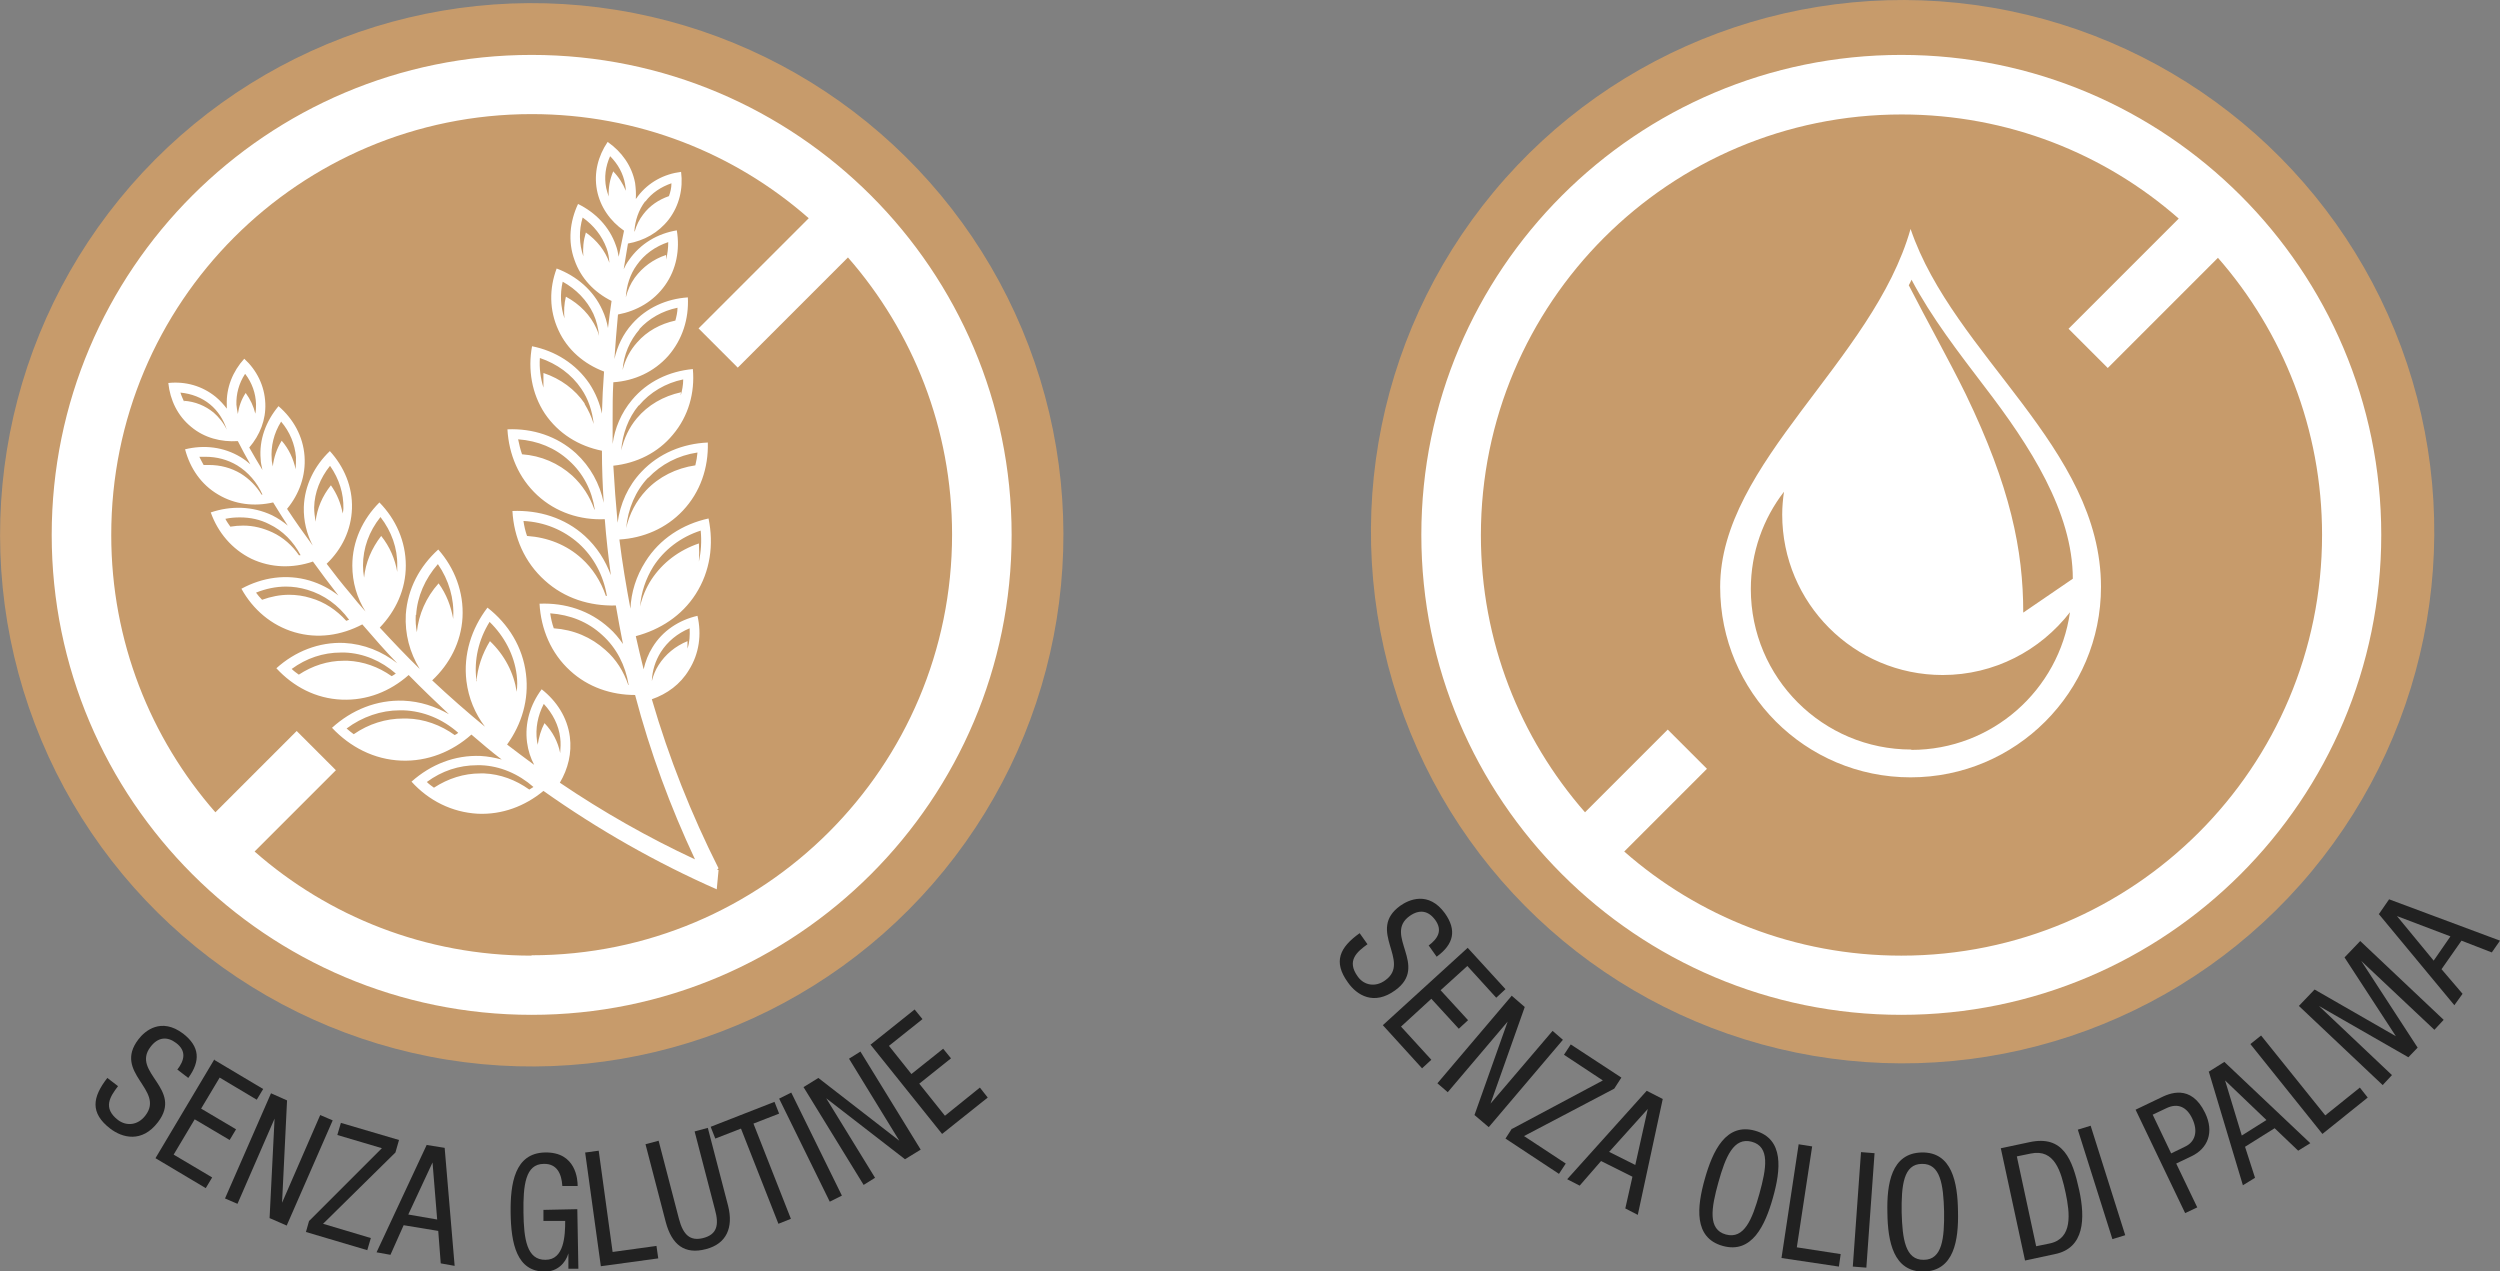
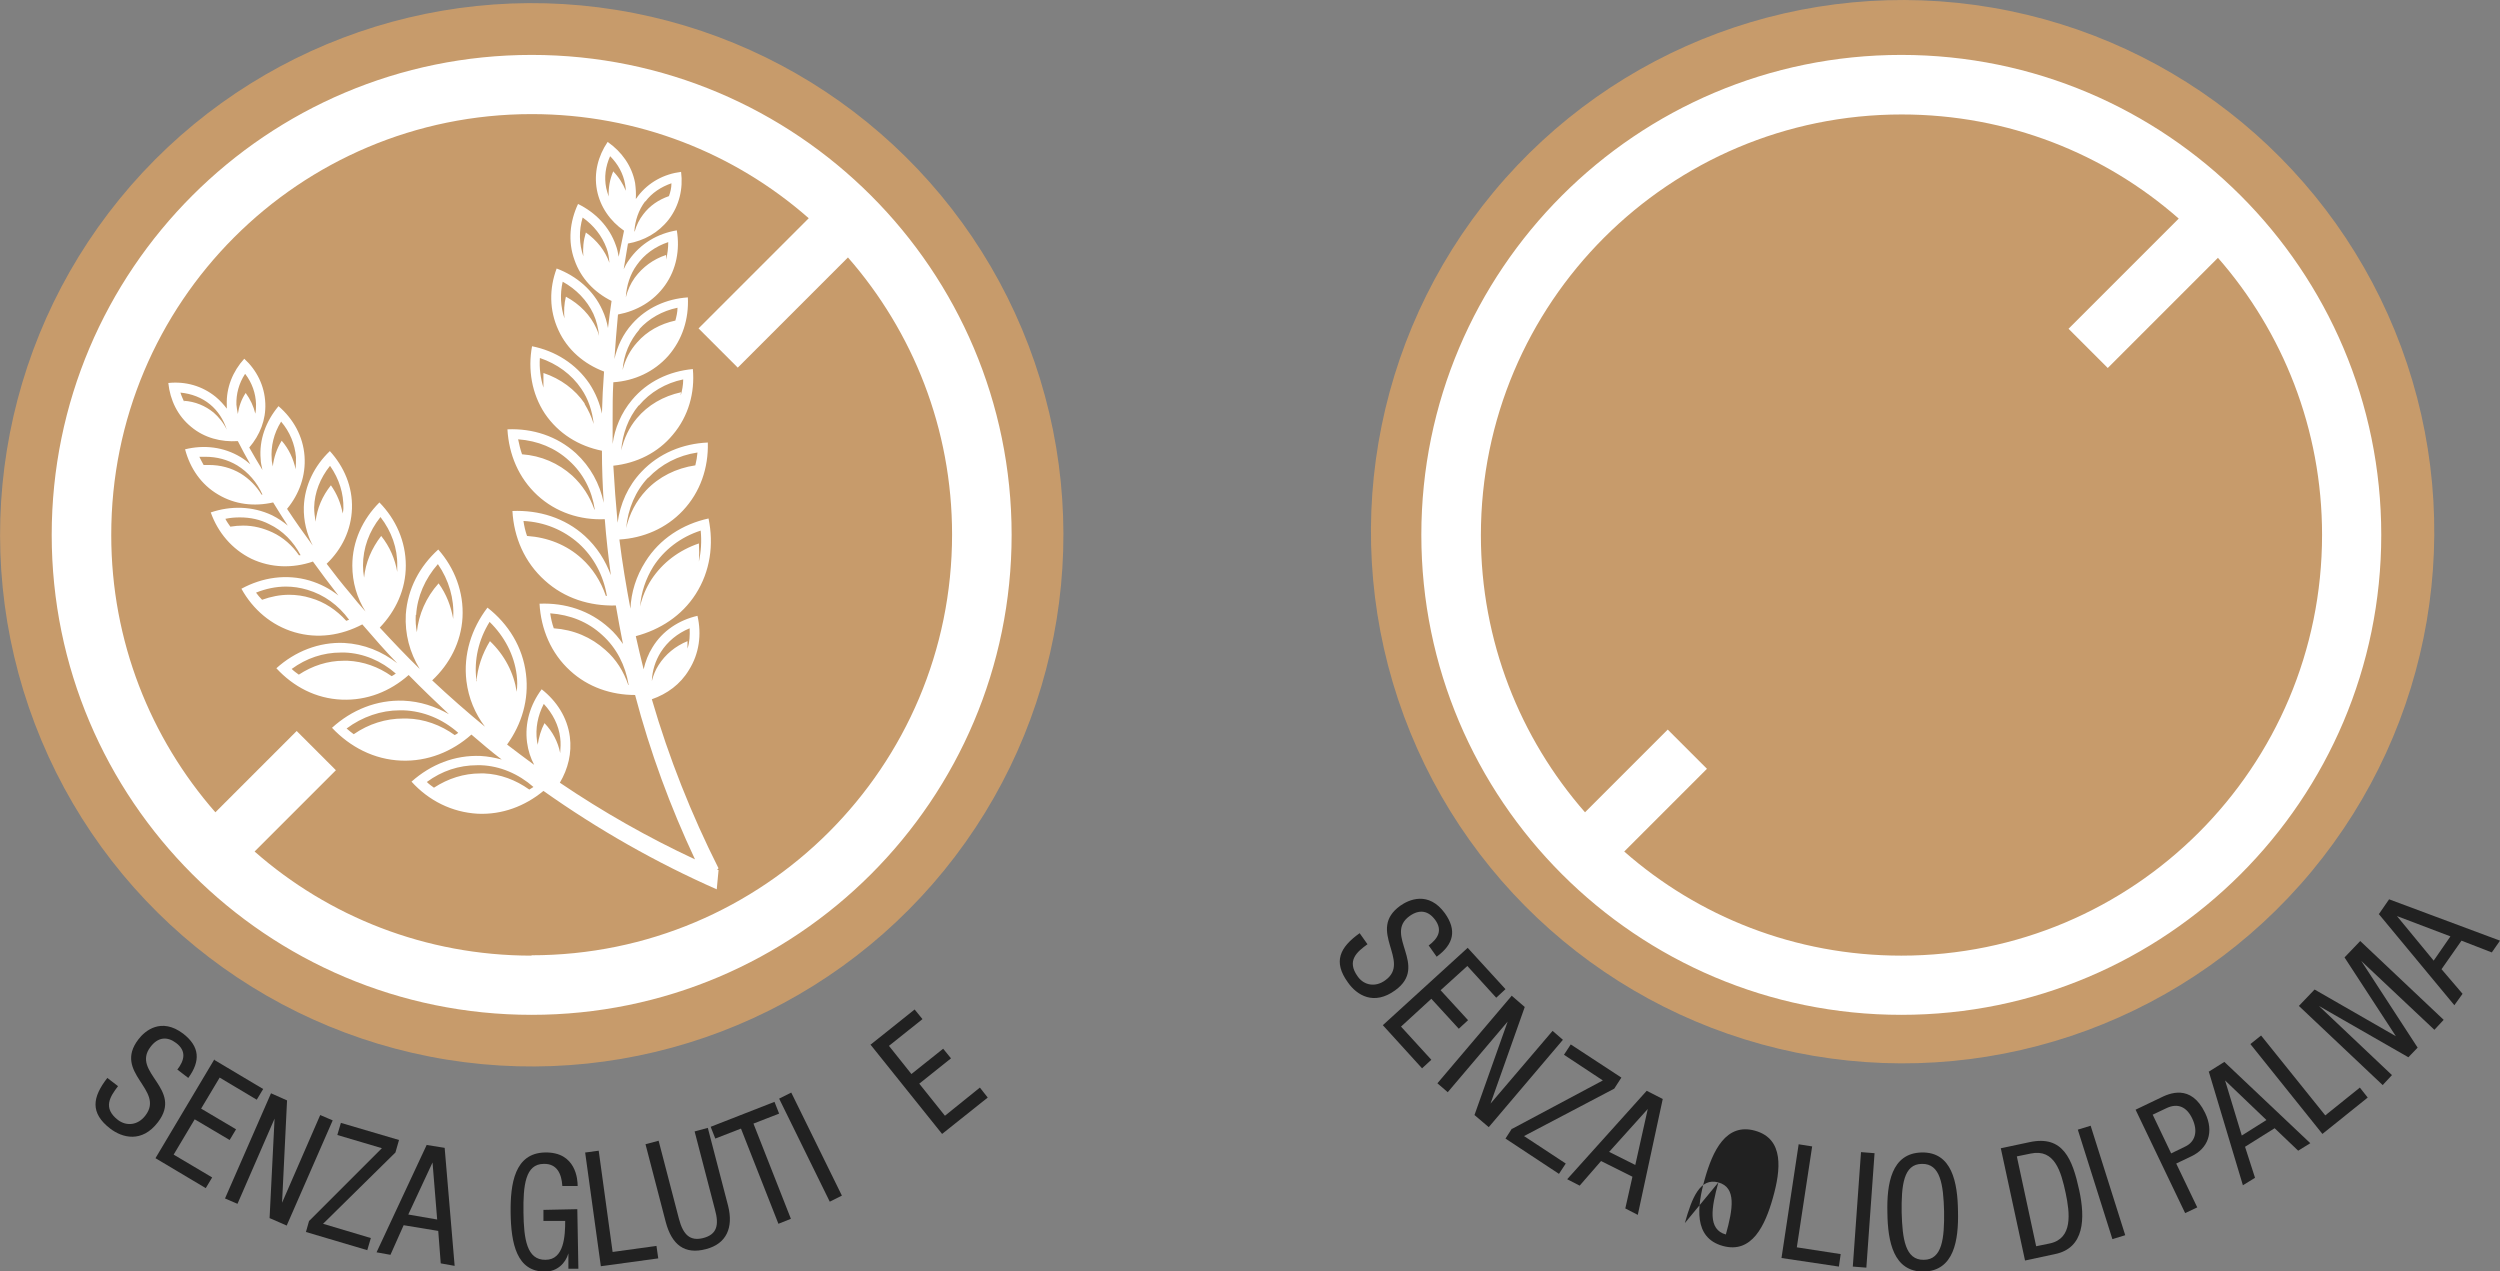
<svg xmlns="http://www.w3.org/2000/svg" id="Livello_2" data-name="Livello 2" viewBox="0 0 70.11 35.65">
  <rect x="0" y="0" width="70.11" height="35.65" fill="#808080" stroke="none" />
  <defs>
    <style>      .cls-1 {        fill: #fff;      }      .cls-2 {        fill: #c79b6b;      }      .cls-3 {        fill: #212121;      }    </style>
  </defs>
  <g id="Livello_1-2" data-name="Livello 1">
    <g>
      <g>
        <g>
          <circle class="cls-2" cx="14.91" cy="15" r="14.91" transform="translate(-2.27 27.33) rotate(-80.84)" />
          <g>
            <path class="cls-1" d="M14.91,1.54C7.48,1.54,1.45,7.57,1.45,15s6.03,13.46,13.46,13.46,13.46-6.03,13.46-13.46S22.34,1.54,14.91,1.54Zm0,25.26c-2.98,0-5.7-1.1-7.77-2.92l2.28-2.28c-.37-.37-.74-.74-1.1-1.1l-2.28,2.28c-1.82-2.08-2.92-4.8-2.92-7.77C3.11,8.48,8.39,3.2,14.91,3.2c2.98,0,5.7,1.1,7.77,2.92l-3.09,3.09,1.1,1.1,3.09-3.09c1.82,2.08,2.92,4.8,2.92,7.77,0,6.52-5.28,11.8-11.8,11.8Z" />
            <path class="cls-1" d="M20.16,24.41s-.03-.02-.05-.02l.04-.04c-.76-1.51-1.39-3.09-1.87-4.74,.43-.15,.8-.42,1.04-.82,.29-.46,.36-1,.24-1.52-.52,.12-.98,.42-1.26,.88-.12,.19-.2,.4-.25,.62-.08-.31-.15-.62-.22-.93,.68-.18,1.29-.57,1.68-1.18,.41-.64,.51-1.39,.36-2.12-.73,.16-1.37,.57-1.77,1.21-.26,.41-.4,.86-.42,1.32-.12-.64-.23-1.29-.31-1.94,.67-.04,1.31-.31,1.78-.81,.49-.52,.72-1.2,.7-1.91-.7,.03-1.37,.3-1.86,.82-.38,.4-.6,.9-.67,1.43-.05-.53-.09-1.07-.12-1.6,.65-.07,1.25-.36,1.67-.87,.44-.52,.62-1.18,.56-1.84-.66,.06-1.28,.35-1.71,.87-.3,.36-.48,.79-.54,1.23,0-.22,0-.44,0-.67,0-.36,0-.71,.02-1.06,.59-.04,1.14-.29,1.54-.74,.4-.46,.58-1.04,.55-1.64-.6,.04-1.16,.29-1.56,.74-.26,.29-.42,.63-.5,.99,.03-.42,.06-.84,.1-1.25,.53-.1,1-.37,1.32-.82,.32-.45,.42-1,.33-1.54-.54,.09-1.02,.37-1.34,.83-.06,.08-.11,.17-.15,.26,.04-.24,.08-.48,.12-.72,.45-.08,.85-.3,1.14-.67,.3-.39,.41-.87,.35-1.34-.48,.06-.91,.29-1.21,.68-.02,.03-.04,.06-.06,.08,.01-.15,0-.3-.02-.45-.09-.48-.38-.88-.77-1.15-.27,.4-.39,.87-.3,1.35,.09,.47,.37,.87,.76,1.14-.05,.24-.1,.48-.15,.73-.02-.11-.04-.22-.08-.32-.18-.52-.57-.92-1.06-1.16-.23,.49-.29,1.05-.1,1.57,.18,.52,.56,.91,1.04,1.15-.04,.25-.07,.51-.1,.76-.03-.17-.08-.34-.16-.51-.25-.55-.72-.95-1.28-1.16-.21,.56-.21,1.17,.05,1.73,.25,.55,.72,.95,1.28,1.16,0,0,0,0,0-.01-.03,.4-.05,.79-.06,1.19-.06-.29-.18-.58-.35-.84-.38-.56-.96-.92-1.61-1.05-.12,.65-.01,1.33,.36,1.89,.38,.56,.95,.91,1.6,1.04,0,.49,.02,.98,.05,1.46-.11-.53-.37-1.01-.78-1.39-.53-.48-1.21-.7-1.92-.67,.04,.7,.31,1.36,.84,1.85,.52,.48,1.2,.7,1.89,.67,.04,.53,.1,1.05,.17,1.57-.15-.41-.39-.79-.73-1.1-.56-.51-1.29-.73-2.03-.7,.04,.74,.34,1.44,.91,1.95,.55,.5,1.26,.72,1.99,.7,.06,.36,.13,.72,.2,1.08-.11-.16-.24-.32-.39-.45-.54-.49-1.23-.71-1.95-.68,.04,.71,.32,1.39,.86,1.88,.5,.46,1.15,.68,1.82,.68,.42,1.6,.99,3.14,1.68,4.61-1.31-.61-2.58-1.33-3.79-2.15,.23-.39,.34-.83,.28-1.29-.07-.54-.37-1-.79-1.33-.32,.43-.48,.95-.41,1.49,.03,.23,.1,.44,.2,.63-.26-.19-.51-.38-.76-.57,.41-.57,.62-1.26,.53-1.98-.09-.75-.49-1.4-1.08-1.86-.45,.59-.68,1.31-.59,2.06,.06,.48,.24,.91,.52,1.28-.5-.41-1-.85-1.48-1.3,.49-.46,.81-1.07,.85-1.76,.04-.71-.22-1.39-.68-1.91-.52,.47-.86,1.1-.91,1.82-.03,.55,.11,1.07,.39,1.53-.38-.37-.75-.76-1.12-1.16,.45-.47,.73-1.07,.73-1.74,0-.68-.28-1.3-.74-1.77-.47,.47-.76,1.09-.76,1.77,0,.47,.13,.91,.37,1.29-.15-.17-.29-.33-.43-.51-.23-.27-.45-.55-.66-.83,.43-.41,.69-.95,.71-1.55,.02-.61-.22-1.17-.62-1.61-.43,.41-.71,.96-.73,1.57-.01,.39,.08,.75,.25,1.08-.25-.34-.49-.68-.72-1.03,.34-.41,.53-.93,.49-1.48-.04-.55-.31-1.04-.73-1.4-.35,.42-.55,.94-.5,1.49,0,.1,.03,.2,.05,.3-.13-.21-.25-.42-.37-.63,.3-.35,.47-.78,.45-1.24-.02-.49-.24-.93-.59-1.25-.32,.35-.51,.81-.49,1.3,0,.03,0,.07,0,.1-.09-.12-.19-.23-.31-.33-.38-.31-.85-.44-1.33-.39,.05,.48,.26,.92,.64,1.23,.37,.31,.84,.43,1.31,.4,.11,.22,.23,.44,.35,.65-.08-.07-.17-.14-.27-.2-.48-.29-1.03-.35-1.56-.22,.14,.53,.45,.99,.93,1.27,.47,.28,1.01,.34,1.54,.22,.13,.22,.27,.43,.41,.65-.13-.11-.28-.21-.44-.29-.55-.26-1.16-.27-1.72-.08,.2,.56,.59,1.03,1.14,1.3,.55,.26,1.16,.27,1.72,.08,0,0,0,0,0-.01,.23,.32,.47,.64,.72,.96-.24-.19-.51-.33-.81-.42-.65-.19-1.32-.09-1.91,.23,.32,.58,.84,1.03,1.49,1.22,.65,.19,1.31,.09,1.9-.22,.32,.37,.64,.74,.98,1.09-.42-.33-.93-.54-1.49-.57-.71-.03-1.38,.24-1.9,.71,.48,.52,1.11,.85,1.83,.88,.71,.03,1.36-.23,1.88-.69,.37,.38,.75,.74,1.13,1.1-.38-.22-.81-.36-1.27-.38-.76-.03-1.46,.26-2.01,.76,.51,.54,1.18,.89,1.94,.92,.74,.03,1.43-.25,1.97-.73,.28,.24,.56,.48,.85,.7-.19-.05-.39-.09-.59-.1-.73-.03-1.4,.24-1.94,.72,.48,.53,1.13,.86,1.86,.9,.68,.03,1.32-.21,1.84-.64,1.54,1.09,3.16,2.01,4.86,2.76,.02-.18,.03-.35,.05-.53Zm-1.63-6.12c.19-.3,.47-.53,.81-.67,.01,.2,0,.39-.06,.57,0-.07,0-.14,0-.21-.34,.14-.62,.37-.81,.67-.09,.14-.15,.29-.19,.45,.01-.29,.1-.57,.25-.81Zm-.21-2.4c.3-.47,.77-.83,1.33-1.01,.03,.3,.01,.59-.05,.87,.01-.17,.01-.34,0-.51-.56,.19-1.02,.54-1.33,1.01-.15,.23-.26,.49-.32,.76,.03-.4,.16-.78,.37-1.12Zm-.14-2.49c.36-.38,.84-.63,1.38-.71-.01,.12-.03,.24-.06,.36-.54,.08-1.02,.32-1.38,.7-.28,.3-.47,.66-.56,1.06,0,0,0,0,0,0,.05-.54,.26-1.04,.62-1.42Zm-.26-2.03c.31-.37,.75-.63,1.24-.73,0,.16-.03,.31-.07,.45,0-.03,0-.06,.01-.09-.5,.11-.93,.36-1.24,.73-.22,.26-.36,.57-.44,.9,.04-.47,.2-.91,.49-1.26Zm0-2.13c.28-.31,.65-.52,1.08-.61,0,.12-.03,.25-.06,.36-.42,.09-.8,.3-1.07,.61-.2,.22-.34,.49-.41,.78,0,0,0,0,0,0,.03-.43,.2-.83,.48-1.15Zm-.06-1.81c.21-.3,.52-.52,.88-.64,0,.17-.02,.33-.06,.49,0-.04,0-.09,0-.13-.36,.12-.66,.34-.88,.64-.12,.17-.2,.35-.25,.55,.02-.33,.12-.65,.31-.91Zm-1.43-.91c-.07,.23-.09,.45-.07,.68,0,0,0,0,0-.01-.12-.35-.13-.72-.02-1.09,.31,.22,.54,.51,.67,.86,.05,.13,.07,.27,.08,.41-.12-.34-.35-.63-.66-.85Zm.3,2.7c-.17-.38-.47-.69-.86-.9-.05,.2-.06,.41-.04,.61-.11-.33-.13-.68-.05-1.03,.38,.21,.68,.52,.86,.9,.09,.2,.14,.41,.16,.62-.02-.07-.04-.14-.07-.2Zm-.06,5.07c-.13-.37-.34-.69-.62-.95-.39-.35-.87-.56-1.41-.6-.05-.14-.08-.28-.11-.42,.55,.04,1.04,.24,1.43,.6,.39,.35,.64,.83,.72,1.37,0,0-.01,0-.02,0Zm.32,2.42c-.14-.41-.37-.77-.68-1.05-.42-.38-.95-.59-1.53-.63-.05-.14-.08-.28-.1-.42,.59,.03,1.12,.25,1.55,.63,.42,.38,.69,.89,.79,1.47,0,0,0,0-.01,0Zm.63,2.5c-.13-.38-.34-.72-.64-.98-.4-.36-.89-.57-1.45-.61-.05-.14-.08-.28-.1-.42,.56,.04,1.06,.24,1.46,.61,.4,.36,.65,.85,.74,1.4,0,0-.01,0-.02,0Zm.48-13.56c.18-.24,.44-.41,.73-.51,0,.13-.03,.25-.07,.36-.29,.1-.54,.27-.72,.51-.11,.14-.19,.3-.24,.48,0,0,0,0-.01,0,.02-.31,.12-.6,.3-.84Zm-.9-.85c-.1,.23-.14,.47-.13,.71-.03-.08-.05-.16-.07-.24-.06-.3-.02-.6,.11-.89,.22,.22,.37,.49,.42,.79,.01,.06,.02,.12,.02,.18-.08-.2-.2-.39-.36-.55Zm-.8,6.52c-.27-.4-.68-.7-1.16-.86,0,.14,0,.28,0,.41-.08-.26-.12-.54-.1-.83,.48,.16,.89,.46,1.16,.86,.2,.29,.31,.63,.35,.99-.06-.2-.15-.39-.26-.57Zm-1.15,8.42c.25,.27,.42,.6,.46,.95,.02,.14,.01,.29,0,.43-.06-.31-.21-.6-.44-.84-.1,.19-.16,.4-.19,.61,0-.04-.02-.07-.02-.11-.05-.35,.02-.71,.19-1.04Zm-1.89-.67c-.07-.56,.06-1.13,.37-1.63,.42,.41,.69,.93,.76,1.49,.02,.16,.02,.32,0,.47-.08-.53-.34-1.03-.75-1.42-.22,.36-.35,.75-.38,1.15,0-.02,0-.04-.01-.06Zm-1.69-1.82c.03-.52,.25-1.02,.61-1.43,.31,.45,.46,.97,.43,1.49,0,.02,0,.03,0,.05-.06-.35-.19-.7-.41-1-.35,.39-.56,.87-.61,1.37-.03-.16-.04-.32-.03-.49Zm-1.49-1.39c0-.49,.17-.96,.49-1.36,.31,.4,.48,.88,.47,1.36,0,.06,0,.12,0,.18-.06-.36-.21-.71-.45-1.01-.27,.35-.44,.75-.48,1.17-.02-.12-.03-.23-.03-.35Zm-.92-2.79c.25,.36,.38,.77,.37,1.19,0,.05-.01,.09-.02,.14-.05-.28-.16-.55-.33-.79-.24,.3-.39,.65-.43,1.02-.02-.13-.04-.26-.04-.4,.01-.42,.17-.82,.44-1.16Zm-1.38-1.25c.25,.29,.39,.64,.42,1,0,.11,0,.23-.01,.34-.06-.29-.19-.57-.39-.8-.14,.22-.22,.47-.25,.72-.01-.07-.03-.13-.03-.2-.03-.36,.06-.73,.26-1.05Zm-.54,2.06c-.15-.25-.35-.45-.59-.6-.27-.16-.57-.24-.89-.24-.05,0-.1,0-.15,0-.04-.07-.08-.15-.12-.23,.06,0,.11,0,.17,0,.32,0,.62,.08,.89,.24,.31,.19,.56,.48,.71,.82,0,0-.02,0-.03,0Zm1.05,1.7c-.19-.28-.45-.51-.75-.65-.26-.12-.53-.19-.82-.19-.12,0-.24,.01-.36,.03-.05-.07-.1-.14-.14-.22,.14-.03,.27-.04,.41-.04,.29,0,.57,.06,.82,.19,.38,.18,.68,.49,.88,.87-.01,0-.03,0-.04,0Zm2.59,3.38c-.37-.26-.79-.41-1.23-.43-.04,0-.07,0-.11,0-.45,0-.88,.14-1.26,.39-.07-.05-.14-.1-.2-.16,.41-.3,.88-.46,1.38-.46,.04,0,.07,0,.11,0,.52,.02,1.02,.23,1.43,.59-.04,.03-.08,.05-.11,.07ZM6.88,10.49c.19,.25,.29,.54,.3,.84,0,.09,0,.18-.02,.27-.05-.21-.14-.4-.27-.58-.12,.18-.19,.38-.22,.59-.02-.09-.03-.18-.04-.26-.01-.3,.07-.6,.24-.86Zm-.89,1.08c-.23-.19-.52-.31-.83-.33,0,.01,.01,.03,.01,.04-.04-.09-.08-.17-.11-.27,.31,.03,.6,.14,.83,.33,.22,.18,.38,.43,.47,.71-.09-.19-.22-.35-.38-.49Zm3.72,5.84c-.27-.3-.61-.53-1-.64-.19-.06-.4-.09-.6-.09-.26,0-.51,.05-.76,.14-.06-.06-.12-.13-.17-.2,.27-.11,.56-.17,.84-.17,.2,0,.4,.03,.6,.09,.47,.14,.87,.43,1.17,.84-.03,.01-.05,.02-.08,.03Zm3.05,3.21c-.4-.29-.87-.46-1.35-.47-.03,0-.06,0-.1,0-.49,0-.97,.15-1.39,.44-.07-.05-.13-.1-.2-.16,.44-.33,.97-.51,1.49-.51,.03,0,.06,0,.1,0,.56,.02,1.1,.24,1.54,.63-.03,.03-.07,.05-.11,.07Zm2.08,1.52c-.38-.27-.81-.43-1.26-.45-.04,0-.07,0-.11,0-.46,0-.9,.14-1.3,.4-.07-.05-.14-.1-.2-.16,.42-.31,.9-.47,1.41-.47,.04,0,.07,0,.11,0,.53,.02,1.05,.24,1.47,.61-.04,.03-.07,.04-.11,.07Z" />
          </g>
        </g>
        <g>
          <path class="cls-3" d="M4.97,30c.21-.27,.26-.53-.03-.75-.25-.19-.51-.17-.72,.11-.55,.72,.93,1.17,.21,2.11-.45,.59-1,.44-1.34,.18-.57-.44-.5-.88-.08-1.42l.3,.23c-.22,.29-.44,.61,0,.95,.24,.18,.56,.15,.77-.13,.55-.72-.92-1.19-.2-2.13,.18-.24,.64-.63,1.26-.16,.46,.36,.49,.76,.14,1.24l-.3-.23Z" />
          <path class="cls-3" d="M6.02,29.73l1.36,.81-.18,.3-1.04-.62-.52,.87,.98,.58-.18,.3-.98-.58-.59,.99,1.08,.64-.18,.3-1.41-.84,1.65-2.77Z" />
          <path class="cls-3" d="M7.6,30.66l.45,.2-.14,2.87h0s1.07-2.46,1.07-2.46l.35,.15-1.29,2.95-.48-.21,.14-2.79h0s-1.04,2.39-1.04,2.39l-.35-.15,1.29-2.95Z" />
          <path class="cls-3" d="M8.67,34.24l2.04-2.04-1.25-.37,.1-.34,1.63,.48-.1,.35-2.03,2,1.34,.4-.1,.34-1.72-.51,.09-.32Z" />
          <path class="cls-3" d="M11.97,32.11l.5,.08,.28,3.31-.39-.07-.07-.91-.97-.16-.37,.83-.39-.07,1.41-3.02Zm-.52,1.95l.81,.14-.13-1.6h0s-.68,1.46-.68,1.46Z" />
          <path class="cls-3" d="M15.77,33.26c-.02-.34-.15-.63-.52-.62-.52,0-.58,.61-.57,1.36,.01,.74,.09,1.34,.62,1.33,.52,0,.55-.67,.55-1.09h-.61s0-.31,0-.31l.95-.02,.03,1.67h-.28s0-.43,0-.43h0c-.08,.28-.32,.51-.65,.51-.8,.01-.96-.79-.97-1.65-.01-.81,.11-1.67,.96-1.69,.88-.02,.92,.77,.92,.94h-.4Z" />
          <path class="cls-3" d="M16.42,32.32l.37-.05,.39,2.84,1.23-.17,.05,.35-1.61,.22-.44-3.19Z" />
          <path class="cls-3" d="M18.1,32.09l.37-.1,.57,2.19c.12,.46,.32,.63,.68,.54,.39-.1,.45-.37,.33-.8l-.57-2.19,.37-.1,.57,2.19c.15,.6-.04,1.06-.62,1.21-.6,.16-.96-.12-1.13-.76l-.57-2.19Z" />
          <path class="cls-3" d="M22.18,34.18l-.35,.14-1.05-2.67-.72,.28-.13-.33,1.79-.7,.13,.33-.72,.28,1.05,2.67Z" />
          <path class="cls-3" d="M21.85,30.81l.34-.17,1.42,2.89-.34,.17-1.42-2.89Z" />
-           <path class="cls-3" d="M22.53,30.49l.42-.26,2.27,1.76h0s-1.41-2.3-1.41-2.3l.32-.2,1.69,2.75-.44,.27-2.21-1.71h0s1.37,2.23,1.37,2.23l-.32,.2-1.69-2.75Z" />
          <path class="cls-3" d="M24.41,29.3l1.24-.99,.22,.27-.94,.75,.63,.79,.89-.71,.22,.27-.89,.71,.72,.9,.98-.79,.22,.28-1.28,1.02-2.02-2.52Z" />
        </g>
      </g>
      <g>
        <g>
          <circle class="cls-2" cx="53.35" cy="14.91" r="14.91" transform="translate(29.68 64.99) rotate(-80.31)" />
          <g>
            <path class="cls-1" d="M53.32,1.54c-7.43,0-13.46,6.03-13.46,13.46s6.03,13.46,13.46,13.46,13.46-6.03,13.46-13.46S60.75,1.54,53.32,1.54Zm0,25.26c-2.98,0-5.7-1.1-7.77-2.92l2.32-2.32-1.1-1.1-2.32,2.32c-1.82-2.08-2.92-4.8-2.92-7.77,0-6.52,5.28-11.8,11.8-11.8,2.98,0,5.7,1.1,7.77,2.92l-3.09,3.09,1.1,1.1,3.09-3.09c1.82,2.08,2.92,4.8,2.92,7.77,0,6.52-5.28,11.8-11.8,11.8Z" />
-             <path class="cls-1" d="M53.58,6.42c-1.05,3.71-5.34,6.55-5.34,10.04,0,2.95,2.39,5.34,5.34,5.34s5.34-2.39,5.34-5.34c0-3.92-4.13-6.48-5.34-10.04Zm.03,1.43c.56,1.06,1.32,2.04,2.05,3,1.26,1.64,2.47,3.51,2.47,5.38l-1.39,.95c0-1.75-.36-3.53-1.61-6.12-.46-.94-1.11-2.1-1.6-3.06,.03-.05,.05-.1,.08-.16Zm-.01,13.17c-2.48,0-4.5-2.01-4.5-4.5,0-1.03,.35-1.98,.93-2.73-.03,.21-.05,.42-.05,.64,0,2.48,2.01,4.5,4.5,4.5,1.45,0,2.74-.69,3.57-1.76-.31,2.18-2.18,3.86-4.45,3.86Z" />
          </g>
        </g>
        <g>
          <path class="cls-3" d="M40.06,26.52c.27-.2,.4-.43,.19-.72-.19-.26-.44-.31-.72-.11-.74,.53,.55,1.39-.4,2.08-.6,.44-1.08,.14-1.33-.22-.42-.58-.23-.98,.33-1.38l.22,.31c-.29,.21-.6,.46-.27,.91,.18,.25,.5,.3,.77,.1,.74-.53-.54-1.4,.42-2.09,.24-.17,.79-.42,1.25,.21,.34,.48,.25,.87-.23,1.22l-.22-.31Z" />
          <path class="cls-3" d="M41.15,26.57l1.07,1.17-.26,.24-.81-.89-.75,.68,.77,.84-.26,.24-.77-.84-.85,.78,.85,.93-.26,.24-1.1-1.21,2.38-2.17Z" />
          <path class="cls-3" d="M42.39,27.92l.37,.32-.96,2.71h0s1.74-2.04,1.74-2.04l.29,.25-2.08,2.45-.4-.34,.93-2.62h0s-1.68,1.98-1.68,1.98l-.29-.25,2.08-2.45Z" />
          <path class="cls-3" d="M42.4,31.66l2.55-1.36-1.09-.72,.19-.29,1.42,.93-.2,.31-2.53,1.33,1.17,.77-.19,.29-1.5-.99,.18-.28Z" />
          <path class="cls-3" d="M46.18,30.59l.45,.23-.7,3.25-.35-.18,.2-.89-.88-.44-.6,.69-.35-.18,2.23-2.48Zm-1.06,1.71l.74,.37,.35-1.57h0s-1.08,1.2-1.08,1.2Z" />
-           <path class="cls-3" d="M49.72,33.59c-.22,.78-.59,1.58-1.41,1.35-.82-.23-.72-1.1-.5-1.88,.22-.78,.59-1.58,1.41-1.35s.72,1.1,.5,1.88Zm-1.53-.43c-.2,.72-.3,1.32,.21,1.46s.74-.42,.94-1.14c.2-.72,.3-1.32-.21-1.46s-.74,.42-.94,1.14Z" />
+           <path class="cls-3" d="M49.72,33.59c-.22,.78-.59,1.58-1.41,1.35-.82-.23-.72-1.1-.5-1.88,.22-.78,.59-1.58,1.41-1.35s.72,1.1,.5,1.88Zm-1.53-.43c-.2,.72-.3,1.32,.21,1.46c.2-.72,.3-1.32-.21-1.46s-.74,.42-.94,1.14Z" />
          <path class="cls-3" d="M50.44,32.09l.38,.06-.43,2.83,1.23,.19-.05,.35-1.61-.24,.48-3.18Z" />
          <path class="cls-3" d="M52.19,32.31l.38,.03-.23,3.21-.38-.03,.23-3.21Z" />
          <path class="cls-3" d="M54.91,33.97c.02,.81-.11,1.67-.96,1.69-.85,.01-1.01-.84-1.02-1.65-.02-.81,.11-1.67,.96-1.69,.85-.02,1.01,.84,1.02,1.65Zm-1.58,.03c.02,.74,.1,1.34,.62,1.33,.52,0,.58-.61,.57-1.36-.02-.74-.1-1.34-.62-1.33-.52,0-.58,.61-.57,1.36Z" />
          <path class="cls-3" d="M56.12,32.2l.8-.17c.94-.2,1.2,.48,1.39,1.35,.17,.79,.15,1.62-.68,1.79l-.84,.18-.68-3.15Zm.98,2.75l.39-.08c.64-.14,.56-.84,.44-1.41-.13-.61-.31-1.25-.98-1.11l-.39,.08,.54,2.51Z" />
          <path class="cls-3" d="M58.27,31.68l.36-.11,.97,3.07-.36,.11-.97-3.07Z" />
          <path class="cls-3" d="M59.87,31.13l.71-.34c.24-.12,.86-.41,1.26,.42,.26,.54,.08,1-.39,1.22l-.42,.2,.59,1.23-.34,.16-1.39-2.9Zm1.01,1.22l.41-.2c.25-.12,.37-.4,.19-.78-.15-.32-.4-.45-.73-.29l-.38,.18,.52,1.09Z" />
          <path class="cls-3" d="M61.95,30.05l.43-.27,2.41,2.28-.34,.21-.66-.63-.83,.52,.28,.87-.34,.21-.96-3.2Zm.91,1.8l.7-.44-1.16-1.11h0s.47,1.55,.47,1.55Z" />
          <path class="cls-3" d="M63.11,29.28l.3-.24,1.8,2.24,.97-.78,.22,.28-1.27,1.02-2.02-2.52Z" />
          <path class="cls-3" d="M64.47,28.21l.44-.46,2.28,1.31h0s-1.44-2.21-1.44-2.21l.44-.46,2.34,2.21-.26,.28-2.05-1.93h0s1.58,2.43,1.58,2.43l-.26,.27-2.51-1.44h0s2.05,1.94,2.05,1.94l-.26,.28-2.34-2.21Z" />
          <path class="cls-3" d="M66.71,25.64l.29-.42,3.11,1.16-.23,.33-.85-.33-.56,.8,.59,.69-.23,.32-2.13-2.57Zm1.54,1.3l.47-.68-1.5-.57h0s1.03,1.25,1.03,1.25Z" />
        </g>
      </g>
    </g>
  </g>
</svg>